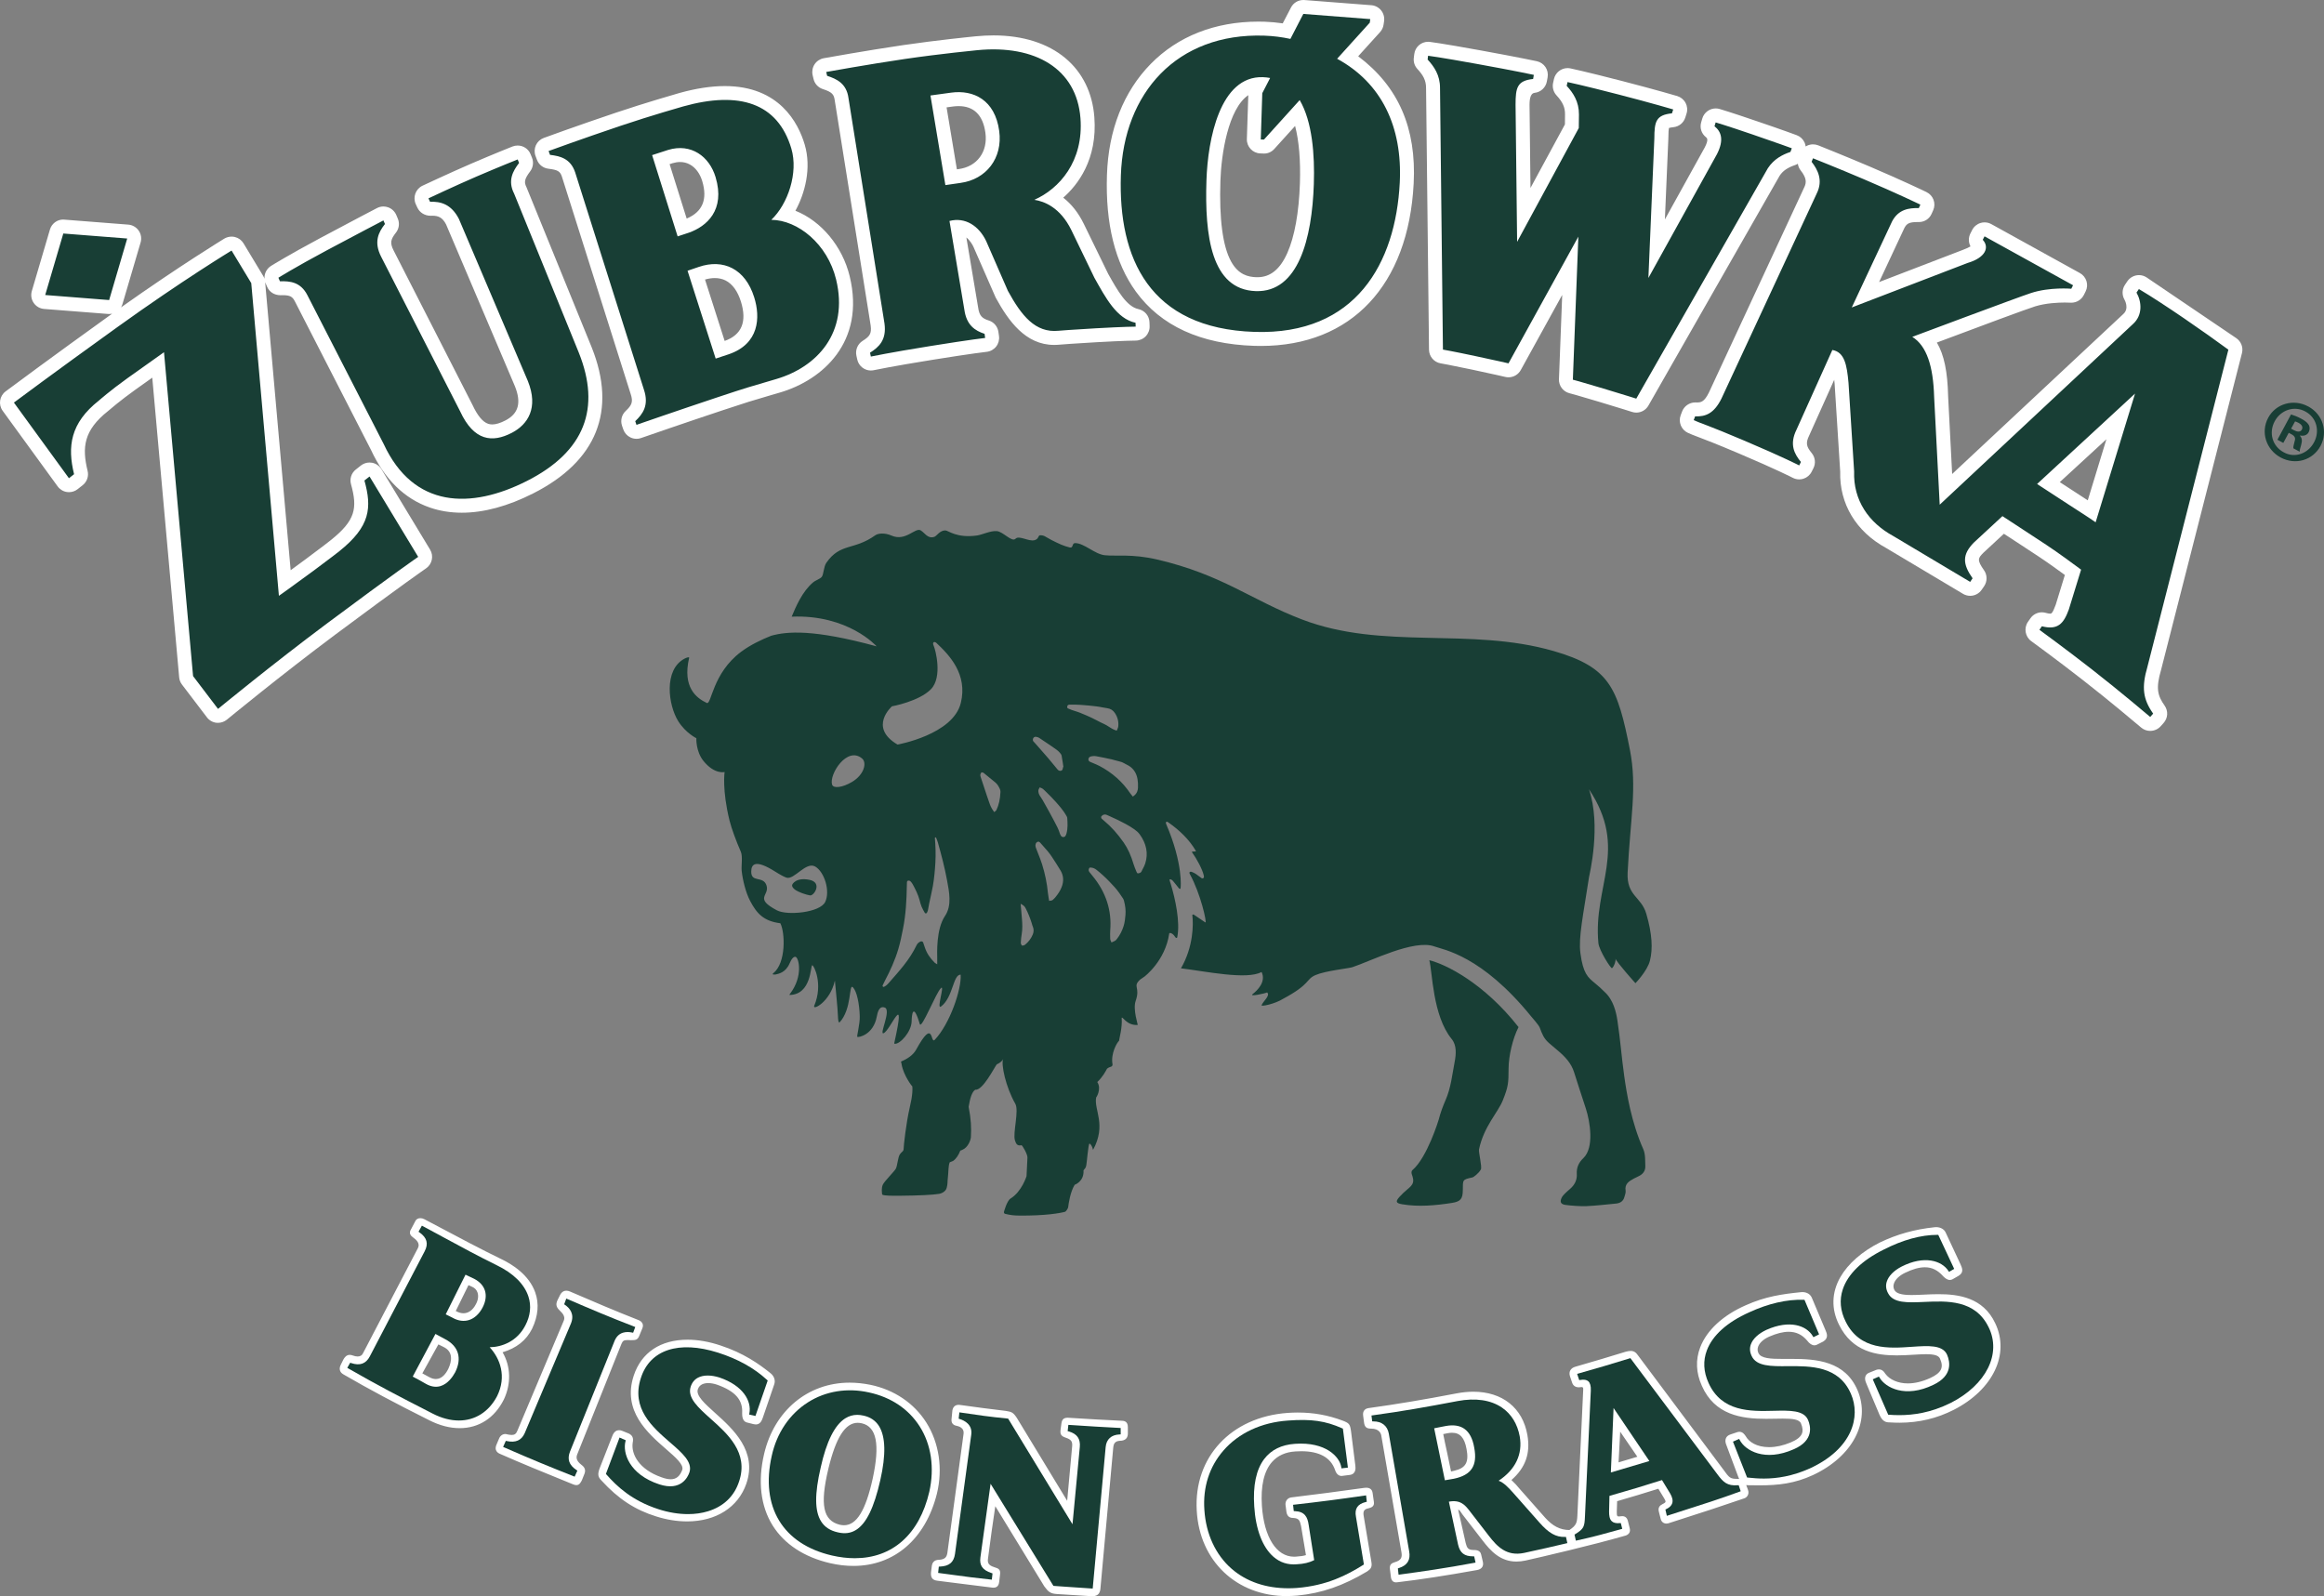
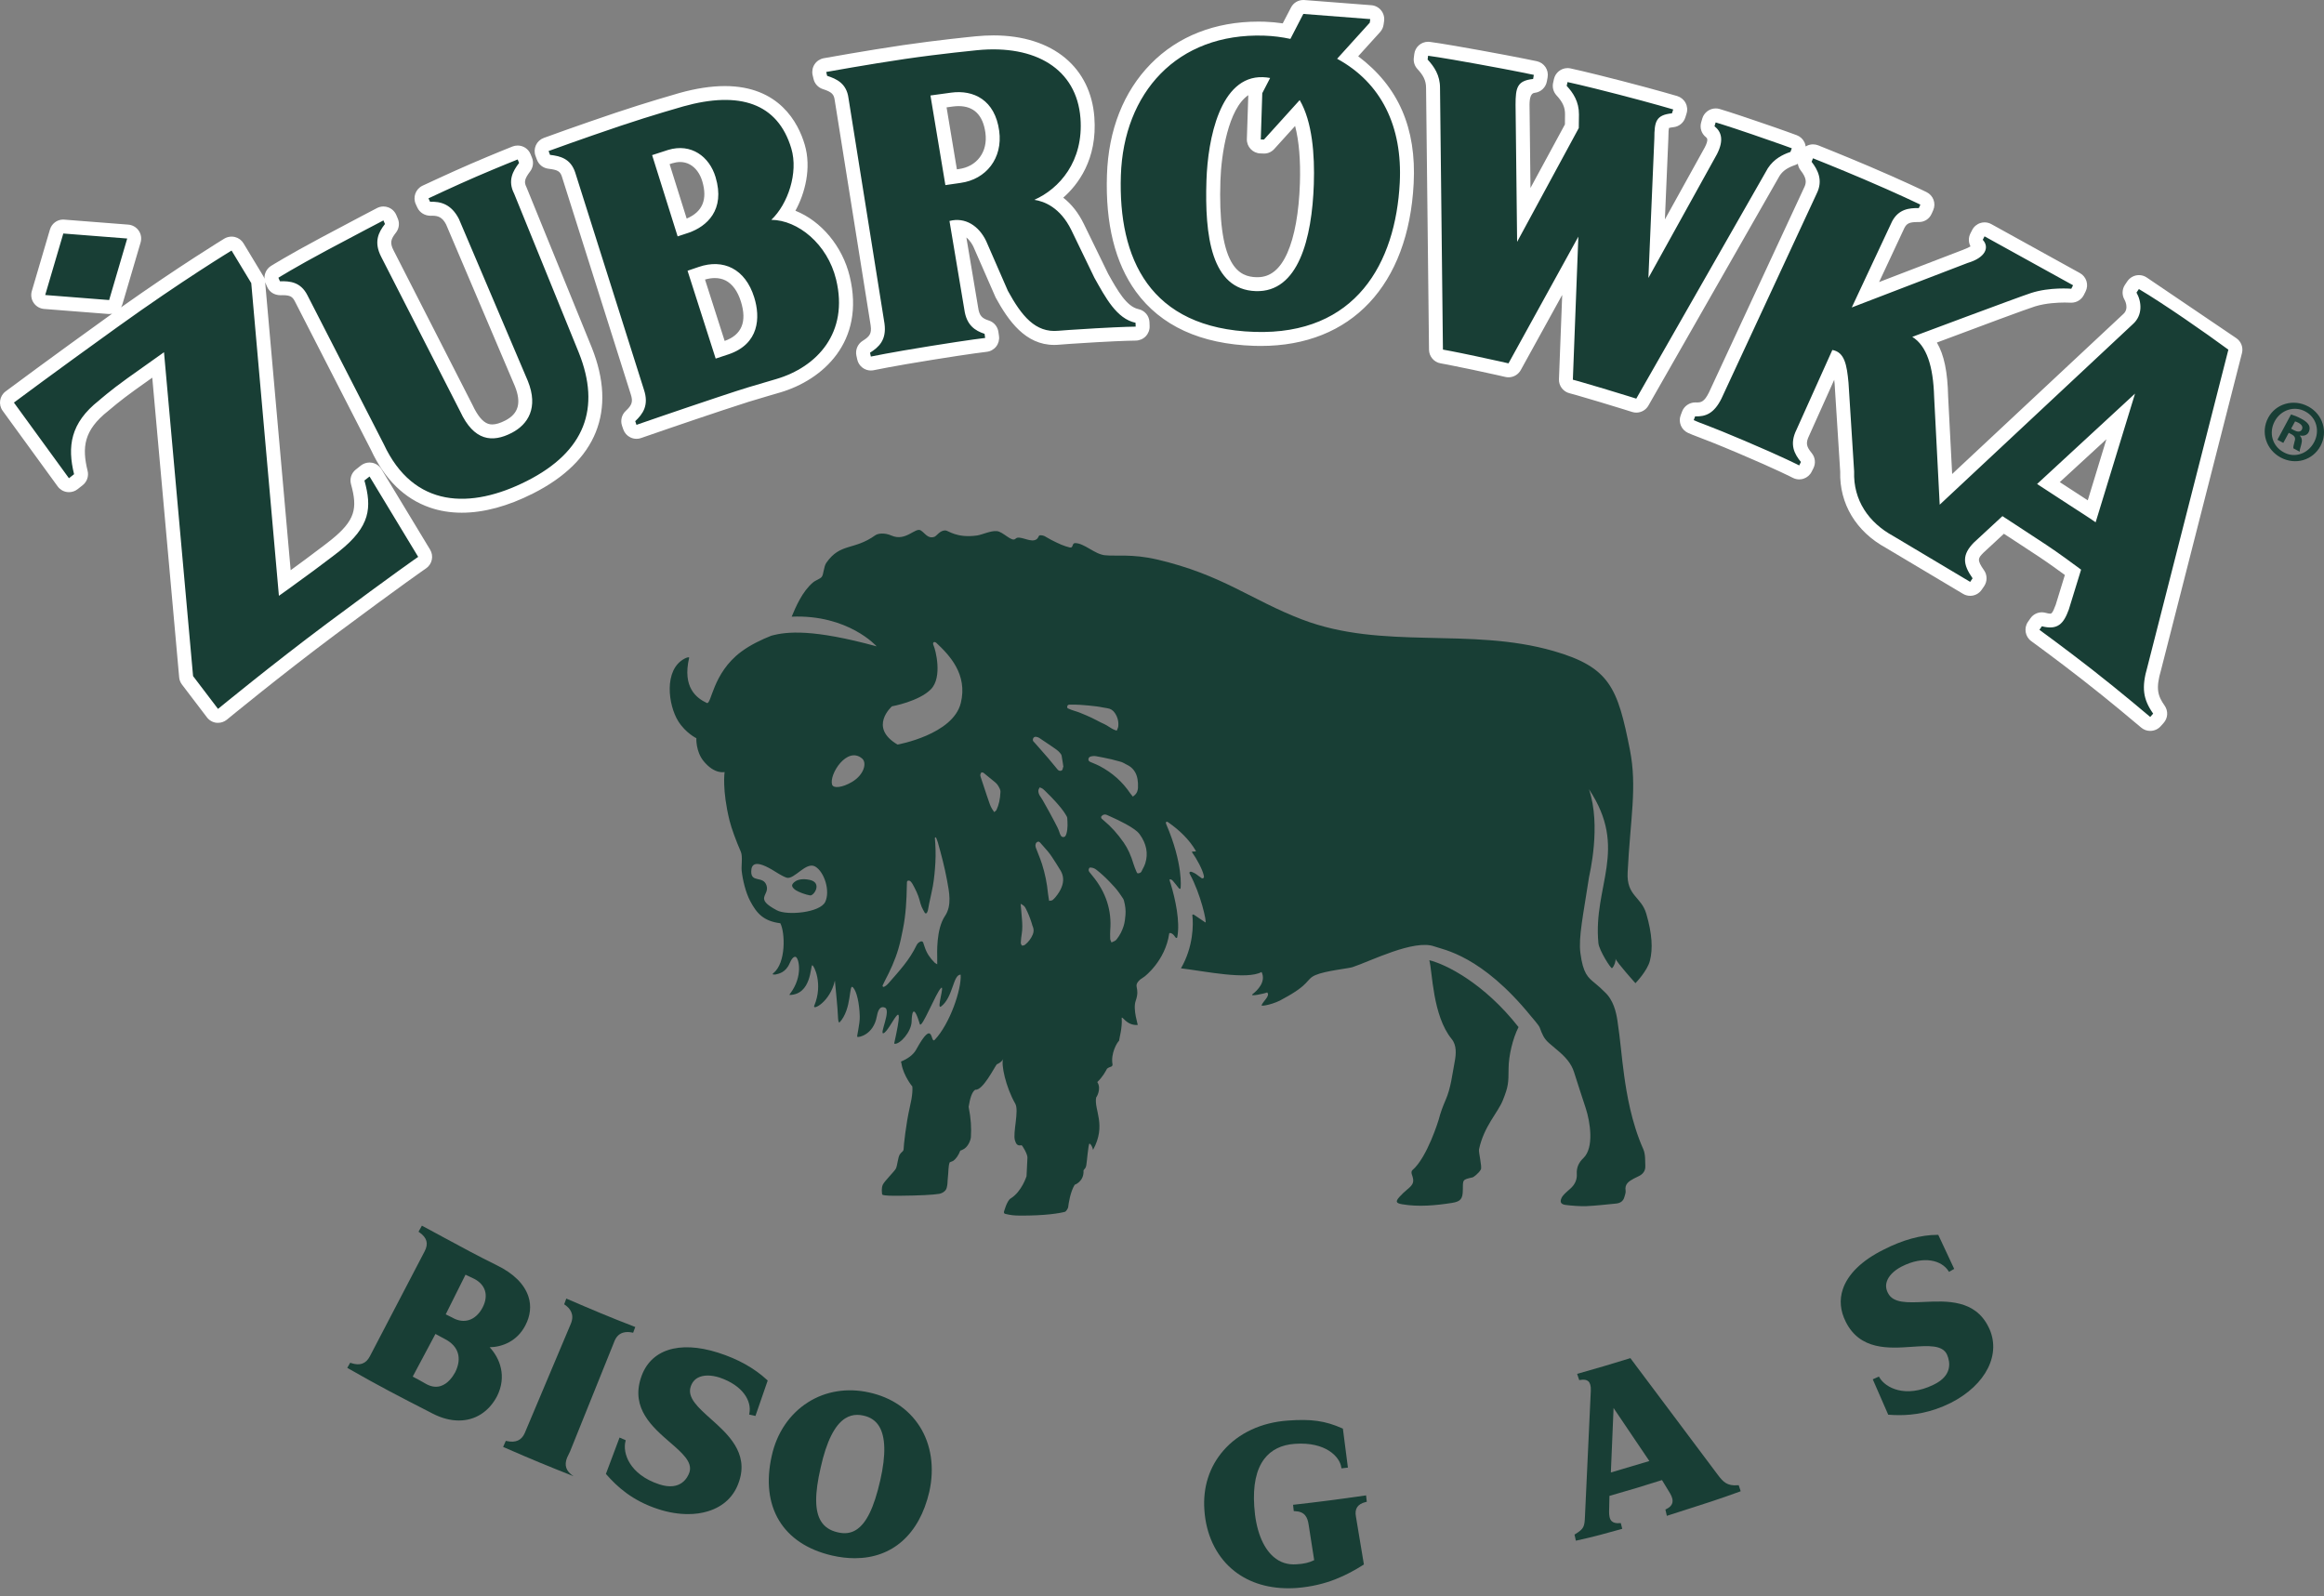
<svg xmlns="http://www.w3.org/2000/svg" id="Layer_1" width="300" height="206.068" viewBox="0 0 300 206.068">
  <rect x="0" y="0" width="300" height="206.068" fill="#808080" stroke="none" />
  <defs>
    <style>.cls-1{fill:#183e35;}.cls-1,.cls-2{stroke-width:0px;}.cls-2{fill:#fff;}</style>
  </defs>
  <path class="cls-1" d="m297.974,52.477c1.879,1.011,2.559,3.264,1.58,5.087-1.003,1.865-3.242,2.521-5.148,1.498-1.884-1.015-2.615-3.266-1.609-5.132.979-1.822,3.271-2.477,5.15-1.464l.027.011Zm-.397.638c-1.445-.775-3.163-.177-3.941,1.269-.786,1.463-.325,3.21,1.159,4.004,1.429.801,3.131.188,3.915-1.28.778-1.442.349-3.196-1.112-3.982l-.021-.012Zm-2.832,4.064l-.757-.409,1.755-3.267c.331.099.783.263,1.326.554.622.335.85.582,1.006.877.101.237.101.573-.058.873-.207.38-.64.509-1.106.417l-.021.038c.27.271.312.63.175,1.126-.169.554-.217.786-.196.93l-.821-.439c-.034-.179.058-.488.164-.926.138-.389.018-.662-.405-.885l-.357-.194-.704,1.305Zm1.011-1.837l.36.196c.426.226.839.269,1.022-.073.164-.301.05-.618-.429-.88-.201-.105-.355-.162-.445-.183l-.508.94Z" />
  <path class="cls-2" d="m277.561,94.357c-.426,0-.839-.152-1.162-.429-.418-.352-4.046-3.426-7.521-6.132-3.491-2.722-6.638-5.005-6.67-5.029-.789-.57-.974-1.685-.429-2.48l.323-.462c.333-.485.889-.777,1.482-.777.148,0,.297.021.445.058.249.064.466.117.614.117s.307,0,.725-1.151l1.181-3.843c-.746-.548-2.197-1.598-3.388-2.386-1.36-.906-2.721-1.789-3.785-2.484l-.699-.451-2.657,2.463c-.662.682-.863.893.093,2.247.431.611.437,1.437.016,2.056l-.315.459c-.336.492-.894.786-1.487.786-.323,0-.64-.086-.921-.254l-9.941-5.926c-3.875-2.113-6.034-5.711-5.918-9.865l-.72-11.337c-.016-.179-.032-.346-.053-.505l-3.218,7.163c-.503,1.026-.37,1.454.323,2.309.445.546.529,1.306.214,1.933l-.225.447c-.212.434-.598.765-1.053.914-.177.058-.368.089-.556.089-.291,0-.577-.072-.836-.204-.016-.011-2.075-1.071-6.918-3.126-2.977-1.264-4.446-1.824-5.325-2.156-.582-.223-.94-.36-1.297-.525-.847-.392-1.26-1.387-.931-2.264l.185-.488c.254-.692.947-1.171,1.678-1.171l.254.003c.524,0,.942-.093,1.535-1.293l12.286-26.448c.317-.64.344-1.203-.445-2.214-.201-.254-.323-.552-.365-.861-.119.07-.243.13-.373.172-.969.332-1.564.743-1.982,1.379l-16.936,29.666c-.315.56-.918.909-1.564.909-.183,0-.365-.028-.545-.086-.034-.013-1.355-.434-4.235-1.302-2.948-.891-3.827-1.109-3.832-1.11-.828-.203-1.408-.966-1.371-1.817l.418-10.879-5.351,9.704c-.318.576-.921.931-1.577.931-.138,0-.275-.017-.413-.046-.032-.008-1.45-.339-4.25-.936-2.779-.591-4.071-.812-4.102-.819-.858-.146-1.487-.885-1.501-1.753l-.379-33.767c.011-1.045-.418-1.723-1.117-2.48-.36-.388-.529-.913-.466-1.441l.061-.488c.109-.905.876-1.584,1.787-1.584.069,0,.14.004.217.013.011,0,1.4.164,6.437,1.077,5.039.914,7.357,1.416,7.379,1.419.953.208,1.562,1.118,1.392,2.079l-.098.531c-.14.786-.791,1.391-1.585,1.473q-.646.067-.651,1.534l.122,10.745,4.446-8.203.013-1.303c.008-.897-.299-1.585-1.101-2.451-.4-.436-.564-1.039-.437-1.616l.109-.49c.182-.816.918-1.411,1.752-1.411.124,0,.252.013.373.038.013.005,1.821.376,6.677,1.63,4.428,1.145,7.09,1.935,7.114,1.942.458.139.85.459,1.072.882.228.422.275.93.124,1.387l-.156.5c-.217.686-.815,1.175-1.53,1.247-.312.034-.492.078-.582.108-.032.14-.077.495-.077,1.347l-.447,10.455,5.161-9.32c.511-1.003.281-1.184.133-1.303-.58-.459-.818-1.214-.606-1.924l.146-.498c.228-.757.937-1.285,1.728-1.285.167,0,.339.022.503.072.146.041,1.487.438,4.841,1.587,3.319,1.126,5.111,1.796,5.111,1.796.453.168.812.502,1.014.941.074.163.122.337.143.516.077-.046.159-.089.238-.126.228-.096.466-.147.715-.147.228,0,.45.043.667.126,0,0,3.266,1.301,6.574,2.707,4.15,1.767,7.077,3.168,7.395,3.324.886.429,1.268,1.461.871,2.355l-.199.447c-.294.66-.921,1.069-1.636,1.069h-.164c-1.101,0-1.408.196-1.71.752l-3.271,6.996,10.793-4.146c.492-.18.805-.339,1.006-.458-.27-.511-.286-1.136-.016-1.665l.228-.447c.217-.434.611-.765,1.075-.908.164-.056.349-.081.529-.081.302,0,.604.078.868.224l11.434,6.319c.852.47,1.175,1.518.736,2.386l-.228.453c-.312.607-.929.988-1.62.988-.132-.008-.408-.021-.831-.021-.828,0-2.43.065-3.832.494-1.016.312-7.135,2.584-12.685,4.671.934,1.588,1.384,3.767,1.453,6.971l.519,10.001,22.089-20.65c.807-.708.18-1.827.151-1.872-.341-.598-.312-1.35.077-1.916l.307-.457c.341-.487.9-.782,1.493-.782.36,0,.707.11,1.006.311l11.552,7.825c.627.423.926,1.2.736,1.935l-10.441,40.891c-.71,2.42-.442,3.336.458,4.616.484.692.434,1.613-.135,2.244l-.381.425c-.344.38-.831.593-1.342.593Zm-8.056-29.765l2.406-7.886-6.018,5.534c.81.525,3.613,2.352,3.613,2.352ZM27.935,93.309c-.485-.058-.932-.314-1.223-.703l-3.224-4.235c-.206-.271-.331-.592-.36-.932l-3.472-38.683-2.178,1.55c-1.959,1.4-3.356,2.611-3.512,2.744-3.195,2.52-3.39,4.744-2.657,7.739.169.688-.082,1.41-.635,1.847l-.656.516c-.318.252-.714.385-1.114.385-.082,0-.167-.007-.249-.017-.482-.065-.924-.331-1.21-.724L.344,53.031c-.58-.792-.408-1.913.378-2.501.937-.699,5.876-4.372,13.371-9.759.127-.094.259-.188.386-.278-.124.028-.259.042-.389.042l-.146-.005-8.252-.647c-.54-.041-1.03-.326-1.339-.774-.312-.449-.397-1.007-.246-1.53l2.337-7.94c.222-.765.921-1.295,1.702-1.295l.172.011,8.242.643c.545.044,1.032.327,1.344.774.312.449.397,1.006.246,1.533l-2.337,7.941c-.042.155-.111.301-.191.436,7.612-5.395,13.286-8.844,13.339-8.88.28-.165.606-.255.937-.255.143,0,.286.017.429.051.466.117.86.404,1.109.817l2.538,4.205c.071.114.127.24.169.368-.045-.647.265-1.295.836-1.654.09-.056,2.181-1.364,6.373-3.606,3.684-1.972,7.315-3.867,7.315-3.867.254-.134.54-.204.828-.204.209,0,.415.037.611.108.471.169.852.53,1.051.994l.196.463c.257.603.161,1.301-.244,1.816-.662.837-.807,1.311-.299,2.293l10.189,19.955c.641,1.374,1.313,2.186,2.014,2.424.162.056.341.085.532.085.466,0,1.037-.175,1.699-.517,1.694-.88,2.08-2.281,1.228-4.408l-8.89-20.904c-.484-.926-1.035-1.116-1.771-1.116l-.214.004c-.77,0-1.421-.412-1.718-1.048l-.207-.449c-.408-.895-.021-1.961.868-2.382.037-.014,3.584-1.683,6.251-2.832,2.98-1.282,5.367-2.231,5.367-2.231.212-.081.434-.124.662-.124.738,0,1.395.437,1.67,1.122l.183.45c.238.585.148,1.262-.236,1.766-.77,1.015-.791,1.42-.471,2.052l8.419,20.677c3.271,8.175.651,14.693-7.569,18.848-3.261,1.65-6.357,2.487-9.21,2.487-1.456,0-2.843-.224-4.118-.667-3.266-1.13-5.82-3.623-7.585-7.414l-9.835-19.196c-.312-.602-.588-.806-1.601-.806l-.28.005c-.781-.011-1.408-.41-1.702-1.079l-.198-.454c-.021-.05-.04-.102-.061-.151l3.293,37.185c.558-.404,1.196-.869,1.9-1.394,2.155-1.589,3.226-2.444,3.25-2.463,3.231-2.577,3.501-4.141,2.641-7.244-.196-.701.047-1.444.619-1.895l.662-.523c.315-.246.712-.384,1.112-.384.108,0,.217.011.323.03.505.093.95.397,1.217.838l6.278,10.379c.492.816.265,1.879-.524,2.419-.029.02-3.102,2.132-11.701,8.54-6.942,5.176-13.942,10.935-14.008,10.99-.328.265-.733.41-1.146.41-.069,0-.14-.004-.209-.011Zm54.224-36.66c-.27,0-.545-.063-.789-.184-.429-.208-.762-.585-.916-1.039l-.162-.475c-.222-.666-.04-1.407.471-1.89.791-.743.995-1.169.649-2.197l-8.882-28.075c-.23-.681-.54-.861-1.744-1.008-.672-.081-1.236-.524-1.474-1.158l-.183-.496c-.169-.446-.148-.95.05-1.383.198-.433.566-.774,1.016-.937.177-.069,4.362-1.595,9.343-3.271,3.705-1.248,7.71-2.4,8.154-2.527,2.141-.597,4.11-.898,5.873-.898,7.019,0,9.475,4.729,10.311,7.549.908,3.06.016,6.343-1.199,8.546,3.343,1.331,6.069,4.596,7.005,8.449,2.064,8.52-3.536,13.408-8.964,15.008l-1.432.418c-2.197.644-2.858.838-6.029,1.894-4.857,1.616-9.713,3.299-10.417,3.543l-.14.048c-.14.051-.341.085-.543.085Zm11.386-12.636c2.205-.779,2.909-2.489,2.096-5.086-.413-1.329-1.096-2.268-1.972-2.715-.41-.209-.881-.314-1.395-.314-.402,0-.823.062-1.265.192l2.535,7.922Zm-4.904-15.795c2.062-.872,2.713-2.488,2.009-4.838-.302-.992-.873-1.757-1.614-2.154-.381-.207-.799-.31-1.239-.31-.32,0-.662.056-1.008.159l-.352.117,2.205,7.027Zm23.777,19.614c-.839,0-1.58-.598-1.757-1.419l-.109-.499c-.159-.733.159-1.501.794-1.902.926-.583,1.191-.937,1.045-2.004l-4.639-29.073c-.101-.74-.336-1.049-1.53-1.433-.609-.196-1.069-.699-1.207-1.318l-.117-.499c-.106-.476-.011-.983.259-1.391.27-.408.699-.689,1.18-.777.056-.012,5.659-1.018,10.211-1.686,4.393-.646,8.924-1.096,9.422-1.145.778-.075,1.546-.115,2.284-.115,3.782,0,6.995,1.018,9.287,2.946,2.197,1.843,3.488,4.47,3.726,7.594.424,5.501-2.17,8.791-4.015,10.407,1.072.835,1.964,1.968,2.655,3.384l3.149,6.459c1.212,2.16,2.371,4.218,3.904,4.546.807.173,1.395.865,1.424,1.691l.018.498c.021.487-.164.965-.498,1.315-.333.351-.81.552-1.291.559-.016,0-1.392.005-5.047.209-2.729.148-4.677.308-4.785.316-.238.024-.471.034-.699.034h0c-3.708,0-5.897-3.091-7.553-6.114l-2.88-6.578c-.098-.201-.394-.768-.902-1.179l1.514,9.013c.153,1.134.537,1.432,1.392,1.71.654.209,1.133.783,1.228,1.463l.077.537c.066.479-.066.973-.363,1.354-.299.382-.746.633-1.228.684-.021.001-1.821.2-6.974,1.028-5.198.834-7.575,1.339-7.598,1.344-.127.025-.254.039-.379.039Zm11.105-25.97l.22-.032c1.178-.16,2.123-.692,2.747-1.54.63-.854.876-1.939.715-3.144-.315-2.288-1.482-3.448-3.47-3.448-.254,0-.495.023-.712.049l-.831.114,1.331,8.002Zm39.236,22.798c-.291,0-.582-.004-.873-.013-6.908-.226-12.039-2.581-15.255-7-2.686-3.701-3.946-8.767-3.737-15.054.185-5.808,2.144-10.768,5.658-14.349,3.504-3.568,8.305-5.453,13.884-5.453.27,0,.54.004.815.012.768.028,1.554.099,2.335.212l1.064-2.043c.307-.6.916-.971,1.588-.971l.148.004,8.639.668c.492.037.947.279,1.26.664.31.381.45.881.386,1.372l-.066.456c-.048.363-.204.699-.447.97l-2.832,3.128c5.187,3.9,7.532,9.272,7.162,16.416-.672,13.138-8.051,20.981-19.728,20.981h0Zm-1.62-32.373c-2.599,1.764-3.491,7.639-3.599,11.045-.164,4.944.296,8.449,1.371,10.411.955,1.748,2.244,2.009,3.263,2.044h.156c1.652,0,2.911-1.023,3.848-3.127.937-2.102,1.498-5.212,1.625-8.993.095-2.968-.114-5.455-.622-7.404l-2.686,2.967c-.347.381-.81.593-1.307.593l-.498-.017c-.987-.033-1.768-.867-1.736-1.858l.185-5.661Z" />
  <path class="cls-1" d="m172.606,7.586l4.216-4.66.061-.459-8.641-.67-1.667,3.225c-1.08-.233-2.207-.381-3.385-.42-11.288-.367-18.153,7.418-18.5,18.05-.347,10.678,3.665,19.75,17.251,20.195,13.101.427,18.222-8.901,18.751-19.263.37-7.258-2.377-12.893-8.085-15.999Zm-3.004,16.142c-.235,7.122-2.017,14.035-7.49,13.856-5.775-.186-6.606-7.185-6.373-14.31.175-5.306,1.755-13.493,7.278-13.311.331.011.643.049.942.105l-1.014,1.961-.193,5.979.41.013,4.613-5.101c1.636,2.791,1.948,7.095,1.826,10.809ZM47.705,61.515l6.278,10.376s-2.964,2.029-11.756,8.584c-7.019,5.232-14.083,11.043-14.083,11.043l-3.221-4.236-3.753-41.811s-2.245,1.588-4.738,3.369c-2.175,1.555-3.658,2.864-3.658,2.864-3.716,2.924-4.084,5.959-3.213,9.514l-.662.52-7.104-9.766s5.124-3.828,13.35-9.739c8.414-6.054,14.747-9.887,14.747-9.887l2.541,4.202,3.57,40.37s1.728-1.21,4.486-3.249c2.213-1.633,3.306-2.505,3.306-2.505,4.039-3.224,4.216-5.647,3.247-9.132l.662-.517ZM14.09,38.736l-8.255-.65,2.337-7.94,8.249.647-2.332,7.942Zm127.175-2.894l-2.972-6.147c-1.434-2.925-3.51-3.712-4.777-3.897,3.216-1.42,6.386-4.961,5.957-10.547-.49-6.347-5.804-9.504-13.323-8.772,0,0-4.743.46-9.343,1.135-4.6.675-10.152,1.677-10.152,1.677l.117.498c1.239.401,2.504.99,2.755,2.862l4.65,29.117c.289,2.129-.725,3.042-1.866,3.765l.106.499s2.4-.51,7.688-1.359c5.288-.851,7.066-1.043,7.066-1.043l-.074-.535c-1.217-.396-2.334-1.098-2.612-3.127l-1.919-11.442c2.033-.531,3.801.64,4.735,2.592l2.808,6.435c1.758,3.206,3.531,5.441,6.521,5.148,0,0,1.995-.164,4.838-.319,3.748-.211,5.135-.214,5.135-.214l-.019-.499c-2.451-.523-3.869-3.249-5.32-5.827Zm-17.264-12.229l-1.964.284-1.927-11.57,2.67-.367c2.888-.392,5.661.933,6.206,4.944.476,3.521-1.686,6.258-4.986,6.708Zm104.218-1.914l-16.997,29.764s-1.321-.423-4.256-1.307c-3.065-.926-3.93-1.138-3.93-1.138l.709-18.468-9.017,16.358s-1.429-.334-4.29-.942c-2.861-.61-4.174-.834-4.174-.834l-.376-33.764c.011-1.666-.773-2.785-1.601-3.681l.061-.49s1.387.164,6.331,1.061c4.949.895,7.318,1.407,7.318,1.407l-.092.531c-2.065.218-2.263,1.117-2.266,3.323l.201,17.702,7.961-14.693.021-1.745c.011-1.668-.752-2.803-1.582-3.699l.108-.489s1.861.385,6.595,1.608c4.454,1.153,7.048,1.926,7.048,1.926l-.162.501c-2.062.217-2.268,1.04-2.274,3.242l-.768,18.012,8.861-16c.926-1.83.543-2.897-.328-3.587l.151-.495s1.315.382,4.767,1.561c3.282,1.117,5.06,1.779,5.06,1.779l-.175.47c-1.043.356-2.123.909-2.906,2.091Zm48.999,64.335l10.438-40.892c-2.975-2.193-8.379-5.951-11.552-7.826l-.309.455c.651,1.13.857,2.906-.482,4.086l-24.921,23.297-.72-13.924c-.114-3.961-.963-6.594-2.821-7.743,0,0,13.646-5.112,15.324-5.658,2.435-.797,5.203-.553,5.203-.553l.228-.45-11.428-6.316-.228.447c.892.963.37,2.304-1.948,2.987l-14.961,5.747,5.214-11.132c.844-1.563,2.175-1.714,3.443-1.698l.198-.447s-2.946-1.424-7.323-3.288c-3.287-1.4-6.537-2.692-6.537-2.692l-.18.454c.805,1.028,1.503,2.393.664,4.086l-12.304,26.487c-.956,1.921-2.043,2.341-3.399,2.29l-.18.491c.879.404,1.795.628,6.569,2.659,5.028,2.133,7.05,3.184,7.05,3.184l.22-.447c-.85-1.052-1.517-2.255-.564-4.181l4.621-10.277c1.593.278,1.874,1.95,2.088,4.245l.725,11.44c-.13,3.721,1.892,6.611,5.037,8.326l9.941,5.928.312-.462c-1.305-1.855-1.35-3.062.159-4.609l3.695-3.418c.723.488,3.197,2.07,5.664,3.71,1.508.999,3.499,2.456,4.489,3.2l-1.585,5.146c-.667,1.836-1.427,2.688-3.48,2.164l-.312.458s3.181,2.309,6.717,5.064c3.763,2.936,7.58,6.182,7.58,6.182l.384-.426c-1.305-1.855-1.532-3.355-.728-6.095Zm-6.696-18.607c-.842-.598-2.44-1.603-3.372-2.215-1.154-.762-3.147-2.047-4.187-2.729l12.645-11.673-5.087,16.617Zm-195.802-21.89c2.858,7.138.799,12.761-6.717,16.562-7.225,3.656-14.604,3.532-18.463-4.755l-9.867-19.251c-.868-1.686-2.234-1.82-3.536-1.781l-.198-.457s2.088-1.31,6.259-3.544c3.674-1.967,7.299-3.854,7.299-3.854l.196.463c-.836,1.064-1.472,2.319-.487,4.232l10.192,19.95c1.776,3.836,4.147,4.086,6.675,2.774,2.072-1.081,3.459-3.218,2.072-6.677l-8.908-20.939c-.982-1.911-2.369-2.269-3.721-2.208l-.206-.446s3.541-1.667,6.198-2.812c2.951-1.268,5.317-2.209,5.317-2.209l.183.449c-.794,1.039-1.503,2.281-.64,3.965l8.353,20.538Zm24.847-17.157c2.128-2.015,3.517-6.067,2.583-9.209-1.747-5.864-6.688-7.461-13.95-5.433,0,0-4.158,1.179-8.088,2.505-5.105,1.72-9.295,3.254-9.295,3.254l.183.495c1.294.157,2.641.46,3.245,2.255l8.872,28.039c.688,2.038-.135,3.16-1.117,4.085l.159.476s5.267-1.829,10.528-3.581c3.814-1.272,4.081-1.32,7.524-2.335,5.254-1.546,9.388-5.98,7.72-12.851-1.117-4.594-4.938-7.666-8.363-7.702Zm-15.387-8.354l2.075-.673c2.964-.896,5.32.852,6.116,3.509,1.286,4.278-1.167,6.373-3.443,7.175l-1.453.48-3.295-10.491Zm9.859,25.72l-1.654.548-3.631-11.341,1.456-.496c3.141-1.071,5.995.217,7.151,3.934.807,2.582.662,6.011-3.321,7.355Z" />
  <path class="cls-1" d="m212.983,124.027c.394-1.528.289-3.48-.468-6.066-.651-2.227-2.557-2.281-2.408-5.324.339-6.897,1.252-10.997.291-15.855-1.577-7.957-2.562-10.638-9.851-12.737-10.859-3.131-22.028-.061-32.511-4.088-6.559-2.516-10.248-5.767-18.69-7.731-3.197-.741-5.299-.397-6.722-.545-1.323-.138-2.673-1.572-3.843-1.568-.429,0-.206.669-.678.566-.37-.086-.73-.21-1.088-.356-.447-.185-.879-.405-1.284-.61-.804-.413-.91-.625-1.471-.609-.27.004-.148.487-.72.634-.77.193-1.985-.655-2.44-.195-.495.502-1.588-.907-2.424-.978-.804-.073-1.892.471-2.556.565-2.639.373-3.711-.651-4.086-.656-.715-.012-1.122.732-1.424.831-.85.281-1.186-.476-1.752-.831-.699-.439-1.94,1.474-3.774.669-.905-.401-1.76-.283-2.096-.04-2.79,1.988-4.489.949-6.31,3.536-.365.519-.349,1.518-.603,1.833-.212.27-.783.43-1.127.72-1.4,1.178-2.234,3.18-2.755,4.418,7.315-.3,10.965,3.831,10.965,3.831-8.226-2.25-11.587-1.924-13.601-1.37-1.225.486-2.692,1.175-3.899,2.079-3.732,2.8-3.806,6.893-4.43,6.597-1.329-.633-3.16-1.998-2.271-5.822.037-.168-.392-.001-.566.089-2.768,1.43-2.13,6.05-.831,8.105.974,1.534,2.329,2.179,2.329,2.179,0,0-.095,1.686.924,2.947,1.443,1.773,2.723,1.419,2.723,1.419,0,0-.349,2.282.641,6.287.243.988.879,2.705,1.456,4.015.254.585.042,1.836.106,2.444.127,1.186.521,2.809,1.085,3.883.866,1.657,1.763,2.624,3.904,2.896.622,1.178.759,5.136-.908,6.452-.28.22.254.175.318.157.312-.083,1.27-.205,1.787-1.428.262-.626.543-.9.77-.844.429.102,1.006,2.51-.704,4.755-.148.195-.045.112-.066.168,2.85-.06,2.676-3.79,2.925-3.836.193-.037,1.445,2.397.259,5.219-.294.685,2.04-.441,2.662-3.242.034.482.368,3.48.413,4.89.021.545.156.47.159.545,1.67-1.744,1.204-5.131,1.758-4.567.498.504.836,2.09.881,3.736.029,1.038-.405,2.599-.32,2.656.169.119,2.08-.269,2.514-2.592.103-.537.302-1.452,1.027-1.187.9.311-.757,3.551-.143,3.31.9-.352,2.975-5.905,1.384,1.252-.008.046-.024.126.045.112.672.098,2.17-1.547,2.191-2.899.011-.67.148-2.652,1.053.353.222.742,2.075-4.02,2.737-4.646.519-.491-.625,2.841,0,2.386,1.569-1.161,1.548-4.168,2.538-4.106.124,1.895-1.397,6.347-3.34,8.399-.601.64-.072-2.984-2.416,1.291-.365.659-1.101,1.176-1.948,1.521.005.014.005.026.011.038.021.11.048.209.074.311l-.008.002c.275,1.515,1.395,2.901,1.389,2.862.045.454-.011,1.018-.111,1.636l-.238,1.145c-.466,2.034-.77,4.883-.773,5.257-.005.377-.246.36-.492.734-.249.376-.312,1.469-.516,1.845-.204.373-1.458,1.6-1.675,2.055-.212.454-.111,1.053-.111,1.053,0,0-.032.22.095.271.28.11,1.127.126,2.223.115,2.467-.024,4.208-.107,5.06-.245.175-.029.823-.211.974-.774.148-.562.079-.703.151-1.33.093-.754.04-1.452.236-1.965.043-.017.402-.157.437-.18.405-.28.709-.756.939-1.347.037.017.045-.002.228-.074.791-.308,1.112-1.307,1.133-1.653.074-1.189.016-2.359-.291-3.91.177-1.08.413-1.927.855-2.213.971.146,2.491-2.94,2.787-3.286-.016.036.625-.259.818-.676-.302.639.32,3.609,1.564,5.778.503.893-.333,3.761-.053,4.702.14.469.304.772.847.65.106-.024.799,1.184.773,1.593l-.117,2.402s-.614,2.001-2.062,2.885c-.487.302-.86,1.749-.86,1.749,0,0-.016.188.159.229.693.171,1.141.218,1.81.224,3.374.034,5.341-.319,5.939-.495.111-.033.376-.443.386-.569.064-.535.275-1.98.842-2.909,0,0,1.239-.421,1.141-1.868.204-.278.288-.273.362-.664.074-.389.254-2.684.402-2.798.185.068.381.405.468.824,1.771-3.263.093-5.145.402-6.782-.019.099.741-1.071.146-1.978v-.003c.688-.631,1.098-1.421,1.26-1.726.159-.12.318-.205.461-.234.164-.032.272-.171.243-.335-.249-1.384.588-2.816.844-3.025.024-.306.442-1.715.341-2.927.042-.396.59.988,2.075.881.037-.003-.646-2.022-.275-3.085.651-1.855-.45-1.825.588-2.779.013-.011.519-.348.548-.376,0,0,2.692-2.019,3.2-5.567.016-.128.429-.095.746.422.148.249.275.13.288.075.405-1.989-.249-4.96-.844-6.92,0,0-.169-.482-.154-.514.064-.134.286-.024.445.148.132.142.709.878.709.878,0,0,.095.146.185.149.09.004.095-.125.095-.125,0,0,.376-3.026-1.861-8.238,0,0-.087-.189.005-.28.092-.097.32.096.32.096,1.384.973,2.641,2.164,3.504,3.642.101.169-.63-.015-.49.185.622.863,1.331,2.195,1.506,2.963,0,0,.063.27,0,.328-.164.144-.28.037-.28.037-.701-.533-.857-.634-1.215-.779-.047-.019-.193-.088-.304,0-.116.086.021.29.021.29,1.376,2.506,2.21,6.242,1.996,6.219l-1.434-.969s-.138-.094-.201-.051c-.095.059-.048.156-.048.156.132,1.027.148,3.999-1.472,6.782,3.197.391,8.517,1.521,10.404.474.622,1.26-.564,2.401-1.154,2.857-.482.373,1.596-.082,1.874-.218.442.418-.511,1.114-.723,1.657-.074.195,1.707-.155,2.79-.838,3.578-1.912,2.89-2.501,4.174-3.059,1.289-.56,4.245-.85,4.761-1.018,2.292-.75,7.961-3.644,10.584-2.68,1.191.438,6.064,1.131,12.474,9.01.162.201,1.006,1.142,1.127,1.469.307.819.519,1.394,1.178,1.978.368.322.738.642,1.12.954.942.786,1.771,1.646,2.138,2.836.484,1.567,1.014,3.117,1.514,4.673.556,1.718,1.106,5.054-.32,6.411-.596.564-.892,1.224-.844,2.026.053.792-.273,1.428-.879,1.954-.238.206-.482.413-.699.636-.151.155-.302.33-.389.519-.238.51-.103.812.474.899.696.104,2.027.196,2.726.163,1.278-.058,2.546-.212,3.816-.331.559-.049.947-.311,1.091-.834.079-.28.204-.582.159-.856-.132-.827.418-1.188,1.04-1.524.199-.105.397-.207.601-.299.585-.259.926-.708.905-1.302-.032-.745.032-1.546-.27-2.224-1.535-3.461-2.139-7.188-2.453-9.427-.368-2.631-.482-4.554-.881-7.178-.164-1.08-.519-2.665-1.662-3.688-.341-.357-.807-.768-1.212-1.1-.956-.779-1.556-1.274-1.903-3.914-.265-2.021.363-4.874,1.117-9.814.045-.29,1.596-6.594-.008-11.326,5.15,7.743.498,12.456,1.217,19.876.09.909,1.625,3.344,1.763,3.22.286-.256.519-.962.439-1.236.135.463,2.578,3.176,2.578,3.176,0,0,1.524-1.559,1.871-2.905Zm-106.455-7.597c-.656,1.394-4.918,1.791-6.233,1.093-3.009-1.585-.931-1.884-1.342-3.197-.413-1.315-1.979-.316-1.979-1.794,0-1.035.593-1.588,3.086-.014.71.447,1.17.684,1.461.783.985.335,2.52-2.125,3.716-1.43,1.191.695,1.953,3.171,1.292,4.56Zm3.441-15.476c-1.196.709-2.382.867-2.554.345-.426-1.305,1.945-5.041,3.883-3.365.619.535.27,2.075-1.328,3.02Zm12.021,17.291c-1.165,1.731-1.011,4.825-1.006,5.504v.741c-.185-.118-.27-.153-.331-.213-.59-.574-1.035-1.237-1.284-2.01-.063-.196-.124-.397-.201-.593-.048-.13-.209-.184-.344-.124-.223.099-.397.246-.498.46-.445.926-1.006,1.788-1.646,2.596-.614.785-1.286,1.526-1.94,2.279-.188.216-.394.418-.672.529-.119-.036-.172-.102-.124-.213.087-.191.169-.377.273-.564.704-1.331,1.326-2.697,1.749-4.133.254-.853.426-1.724.598-2.592.37-1.841.466-3.707.498-5.571.005-.152.005-.303.013-.451.005-.056.029-.108.042-.155.172-.088.315-.062.437.062.09.099.175.204.241.32.368.663.709,1.342.908,2.078.079.292.148.589.267.867.114.28.275.536.421.799.045.078.212.069.254-.013.053-.099.103-.205.132-.309.058-.315.111-.634.178-.945.151-.741.336-1.472.468-2.215.175-1.006.265-2.021.323-3.036.058-1.059.027-2.11-.066-3.163-.002-.027.04-.057.061-.085.032.012.079.013.09.033.085.212.18.421.238.638.45,1.598.873,3.209,1.175,4.835.288,1.56.656,3.294-.254,4.644Zm2.041-27.502c-.998,4.106-8.17,5.378-8.17,5.378-3.806-2.233-.72-4.937-.72-4.937,0,0,3.494-.63,5.034-2.211,1.54-1.579.556-5.186.36-5.586-.217-.447.027-.624.315-.411,1.713,1.601,4.084,4.08,3.181,7.768Zm4.592,13.834c-.027.051-.063.085-.108.118-.016.013-.04.029-.058.052l-.109.094-.087-.119c-.299-.396-.458-.794-.58-1.17-.053-.155-.108-.305-.159-.457-.047-.138-.095-.277-.143-.416-.257-.767-.508-1.535-.762-2.302-.043-.124-.074-.221-.074-.328,0-.081.04-.148.072-.204.008-.019.018-.036.027-.053l.04-.09.103.02c.085.008.135.013.183.051,0,0,1.252,1.026,1.522,1.244.273.224.421.512.569.811.063.131.09.27.09.394-.043.95-.212,1.702-.524,2.354Zm4.69,16.075c-.212.507-.54.945-.977,1.298-.048.038-.103.07-.162.095-.042.018-.082.018-.122.018l-.153.007-.04-.092c-.008-.013-.013-.028-.021-.044-.032-.057-.071-.13-.066-.217l.011-.154c.024-.316.048-.642.106-.961.116-.672.085-1.348.032-1.979-.027-.364-.058-.725-.095-1.112l-.074-.832.217.12c.28.161.373.349.45.5.296.569.535,1.167.757,1.861.013.053.029.106.045.159.027.098.053.197.098.29.146.338.146.688-.005,1.043Zm.175-24.841c-.024-.029-.053-.054-.079-.082-.146-.173-.058-.356-.032-.42.058-.122.175-.193.318-.193.027,0,.058.004.085.011.143.021.281.074.384.143.575.378,1.141.758,1.707,1.149l.117.085c.291.196.585.398.82.667.106.116.209.249.236.396.061.325.109.655.162.983l.069.484-.058.008c-.005.03-.005.062-.011.095-.016.139-.042.335-.28.371l-.058.004c-.143,0-.265-.066-.376-.204l-.413-.501c-.254-.312-.508-.622-.768-.926-.426-.492-.852-.978-1.281-1.466l-.476-.537c-.019-.021-.043-.042-.064-.065Zm3.541,18.75c-.172.429-.431.841-.81,1.294-.095.112-.206.221-.354.347-.053.044-.122.052-.191.061-.032.001-.072.005-.117.015l-.127.024s-.056-.348-.072-.444c-.034-.2-.066-.384-.082-.568-.117-1.237-.37-2.487-.757-3.717-.146-.467-.331-.934-.511-1.384-.074-.189-.151-.379-.22-.568l-.021-.049c-.069-.179-.148-.382-.074-.615.034-.107.106-.255.323-.3l.048-.011.042.025c.064.031.111.053.154.099.119.136.243.274.365.412.408.454.826.917,1.159,1.432.386.589.778,1.191,1.138,1.798.381.655.423,1.378.106,2.15Zm.635-6.937c-.026.102-.074.205-.135.299-.056.086-.156.138-.27.138-.13,0-.243-.065-.304-.168-.063-.105-.124-.217-.159-.341-.148-.496-.402-.969-.648-1.428l-.172-.325c-.349-.674-.73-1.349-1.098-2.001l-.283-.503c-.074-.138-.161-.267-.249-.393l-.095-.14c-.159-.246-.228-.492-.207-.736.011-.072.042-.134.069-.191.016-.025.029-.049.04-.078l.048-.102.109.033c.265.082.413.227.529.347l.228.225c.402.394.815.802,1.196,1.231.527.592.99,1.133,1.355,1.756.074.126.146.24.153.368.04.621.09,1.323-.106,2.01Zm1.803-15.589c-.22-.092-.447-.163-.675-.236-.315-.099-.635-.2-.937-.347l-.053-.027-.018-.058c-.045-.146-.008-.238.026-.288.04-.053.119-.112.273-.112h.199c.386,0,.786.001,1.175.027.754.051,1.421.115,2.048.194.27.031.54.081.81.133.212.04.426.078.64.111.415.059.73.265.969.626.363.544.503,1.136.426,1.755-.016.098-.053.189-.095.278-.016.037-.032.078-.05.122l-.042.111-.119-.036c-.355-.112-.641-.301-.921-.482-.204-.127-.394-.253-.609-.346-.299-.131-.593-.283-.873-.431-.217-.114-.434-.228-.656-.333-.471-.222-.979-.446-1.516-.66Zm1.397,5.61c.151-.028.278-.044.4-.044.071,0,.148.008.217.02.609.11,1.247.238,2.009.408.167.034.326.085.495.132.169.049.339.099.513.134.228.048.439.132.667.263l.069.042c.061.036.124.073.191.102.778.355,1.255.981,1.413,1.854.063.345.079.726.063,1.135-.016.298-.087.729-.564,1.073l-.103.073-.172-.217c-.061-.073-.109-.134-.156-.197-.993-1.481-2.324-2.669-3.96-3.531-.249-.131-.513-.241-.773-.349-.117-.049-.238-.096-.357-.15-.135-.058-.32-.138-.315-.363,0-.194.143-.345.363-.386Zm4.422,20.453c-.037.441-.085.952-.238,1.446-.193.617-.476,1.17-.841,1.641-.18.234-.212.253-.559.408l-.172.077-.053-.134c-.008-.025-.021-.049-.029-.07-.034-.066-.072-.14-.077-.228l-.005-.188c-.005-.306-.021-.623.005-.937.217-2.578-.556-4.952-2.295-7.049l-.077-.094c-.103-.124-.207-.249-.307-.38-.138-.18-.143-.361-.018-.536l.037-.047.119-.005c.267,0,.524.097.778.298.566.444,1.127.957,1.662,1.517.458.476.902.939,1.26,1.459l.146.208c.119.177.246.354.363.536.058.099.095.214.119.311.167.636.227,1.216.182,1.768Zm2.557-6.643c-.087.269-.217.52-.349.762-.05.105-.106.208-.154.312-.026.045-.058.077-.085.098-.074.07-.251.122-.339.122-.13,0-.159-.086-.201-.195l-.053-.119c-.116-.274-.233-.561-.323-.852-.344-1.153-.752-2.047-1.284-2.812-.786-1.131-1.625-2.06-2.565-2.842-.095-.078-.188-.159-.275-.24-.048-.046-.058-.101-.063-.14l-.016-.067.037-.093c.138-.159.291-.237.46-.237.09,0,.18.022.27.063l.365.164c.339.149.68.303,1.011.467.683.337,1.45.72,2.133,1.205.249.178.503.377.704.651.881,1.216,1.127,2.48.725,3.752Z" />
  <path class="cls-1" d="m184.506,123.963c.405,1.43.405,7.137,2.887,10.172.662.806.582,1.943.381,2.977-.318,1.657-.479,3.336-1.172,4.915-.357.819-.667,1.661-.884,2.518,0,0-1.472,4.887-3.406,6.529-.127.106-.122.365-.069.512.344.959.249,1.286-.559,1.948-.363.302-.712.626-1.024.974-.551.615-.469.82.349.962,2.091.36,4.346.149,6.415-.176,1.149-.18,1.397-.543,1.408-1.667.016-1.331-.082-1.339,1.27-1.632.079-.016.786-.501,1.061-1.027.175-.327-.315-2.227-.241-2.584.635-2.997,2.456-4.765,3.081-6.352.704-1.773.728-2.197.736-4.08.005-1.636.54-3.905,1.286-5.355-4.452-5.673-9.388-8.121-11.521-8.634Z" />
  <path class="cls-1" d="m104.477,113.582c-1.733-.345-2.215.561-2.226.689-.021.189.124.386.352.565.442.341,1.437.671,1.959.758.516.089,1.646-1.67-.085-2.013Z" />
-   <path class="cls-2" d="m166.13,206.053c-6.511.007-11.298-4.538-11.645-11.051-.394-6.879,4.417-12.059,11.703-12.597.439-.034.879-.047,1.313-.05,2.054-.003,3.965.341,5.841,1.053.828.317.937.459,1.061,1.381l.558,4.435c.032.3.109,1.085-.738,1.188l-1.037.131c-.283,0-.656-.143-.863-.818-.561-1.572-2.03-2.377-4.356-2.373-.233,0-.482.008-.739.025-1.281.077-2.295.536-3.025,1.36-1.037,1.179-1.477,3.086-1.307,5.666.28,4.053,1.876,6.569,4.155,6.564.09,0,.175-.003.265-.011.641-.047.921-.092,1.265-.193l-.63-3.757c-.159-.734-.28-1-1.021-1.043h-.003c-.5.002-.786-.258-.865-.788l-.109-.834c-.045-.246.013-.501.151-.693.138-.184.336-.298.577-.334,3.271-.393,6.206-.783,9.417-1.231.093-.013.18-.021.265-.021.656,0,.791.446.818.639l.167,1.163c.106.606-.307.761-.699.857-.609.117-.691.428-.625.923l1.001,5.969c.135.73-.103.945-.537,1.255-3.112,1.862-5.878,2.815-9.006,3.118-.46.038-.905.062-1.35.063Zm-25.312.007c-1.932-.111-2.874-.167-4.425-.275-.847-.066-1.069-.306-1.588-.994l-6.325-10.344c-.339,2.296-.641,4.378-.937,6.728-.085.554.018.897.804,1.142.593.18.826.315.746.962l-.111.938c-.032.23-.106.75-.728.75-.061,0-.119-.004-.188-.012-1.366-.16-2.742-.335-4.089-.511-.998-.128-1.982-.258-2.946-.372-.667-.076-.916-.4-.844-1.127l.108-.845c.048-.278.228-.733.937-.733.768-.05.974-.361,1.061-.881l2.094-15.39c.061-.541-.233-.879-.895-1.026-.489-.081-.728-.406-.654-.914l.108-1.098c.09-.455.376-.696.805-.696l.164.012c1.943.275,4.044.549,5.923.77.746.123.942.181,1.419.894l6.503,10.711.643-7.041c.042-.557-.064-.851-.81-1.1-.606-.199-.759-.427-.688-1.011l.111-.834c.074-.531.307-.737.826-.737l.614.038c2.326.144,3.959.246,6.209.346h.003c.442,0,.924.067.926.828v.832c0,.425-.183.936-1.051.936-.622.045-.783.378-.834.864l-1.657,18.218c-.04.423-.193.979-1.027.979-.066,0-.135-.001-.209-.008Zm39.387-1.78c-.598.001-.656-.621-.672-.823l-.111-.879c-.087-.666.294-.79.625-.902.852-.238.963-.639.868-1.252l-2.62-15.166c-.042-.185-.265-.828-1.286-.826-.548,0-.863-.136-.937-.853l-.108-.823c-.077-.521.172-.887.667-.969,3.671-.508,7.162-1.093,11.346-1.896.752-.146,1.487-.221,2.191-.224,3.769-.004,6.384,2.084,6.998,5.584.415,2.37-.238,4.228-2.059,5.816.371.344.738.736,1.072,1.153l3.266,3.695c1.001,1.113,1.945,1.595,3.144,1.607.886-.583.982-.94,1.03-1.834l.752-16.228c.024-.16,0-.281-.048-.34-.011-.015-.047-.056-.161-.056l-.14.016c-.079.011-.153.017-.217.017-.429,0-.73-.207-.858-.588l-.28-.828c-.117-.352-.048-.606.032-.756.119-.226.344-.394.651-.482,2.488-.724,4.203-1.22,6.529-1.945.267-.067.455-.097.617-.097.402,0,.683.171.963.593l11.033,14.762c.72.999.839,1.164,1.776,1.162.058,0,.143,0,.238.009-.037-.074-.069-.156-.106-.241l-1.556-4.159c-.14-.323-.153-.63-.037-.88.074-.157.233-.365.601-.474l.823-.276c.106-.038.207-.056.302-.056.408,0,.656.308.847.61.381.673,1.363,1.373,2.991,1.373.868,0,1.8-.202,2.768-.601.807-.335,1.289-.709,1.461-1.141.148-.351.109-.787-.119-1.327-.209-.515-1.088-.621-2.342-.618-.312,0-.64.005-.985.014-.376.005-.768.015-1.172.015-3.173.004-6.643-.5-8.297-4.268-.757-1.679-.826-3.352-.207-4.968.85-2.208,2.933-4.134,5.873-5.424,2.559-1.146,4.738-1.446,7.114-1.69.066-.006.13-.012.191-.012.601,0,1.072.296,1.255.794l1.723,4.088c.233.519.41,1.071-.275,1.499l-.794.401c-.101.057-.22.091-.344.091-.315,0-.64-.212-.942-.614-.64-.761-1.424-1.137-2.387-1.134-.715,0-1.533.204-2.491.618-.733.32-1.257.788-1.442,1.285-.111.287-.101.572.032.844.318.703,1.612.758,3.144.756l1.114-.003c3.293-.005,6.942.303,8.543,4.06,1.715,4.06-.656,8.559-5.767,10.941-2.371,1.093-4.467,1.322-6.886,1.323-.471,0-.947-.005-1.434-.013-.103,0-.201-.008-.291-.019l.222.59c.124.334.058.583-.024.736-.103.198-.288.348-.498.4-2.739.938-5.2,1.759-9.615,3.164-.114.049-.254.077-.384.077-.368,0-.649-.224-.741-.599l-.225-.887c-.175-.61.143-.865.476-1.032.289-.136.355-.233.37-.278.037-.122-.114-.375-.259-.606l-.667-1.093c-1.937.614-3.377,1.04-5.317,1.605l-.045,1.354c0,.239-.003.479.079.561.037.037.103.056.193.056.233-.029.331-.038.421-.038.381-.002.64.212.738.618l.225.884c.074.265.061.483-.045.662-.154.257-.447.348-.659.396-4.192,1.203-10.618,2.697-12.735,3.171-.408.087-.805.132-1.17.132-2.107.003-3.361-1.404-4.37-2.719l-2.607-3.373-.138-.205c-.13-.2-.222-.339-.408-.41l.974,4.321c.154.607.304.893,1.008.892.265,0,.889,0,.992.615l.217.922c.058.269.026.494-.093.676-.135.198-.363.325-.678.378-3.975.715-7.408,1.241-10.205,1.567-.082.011-.167.022-.241.022Zm6.098-19.142c.153.799.331,1.605.508,2.414.175.807.347,1.614.503,2.412l.44-.102c1.463-.344,1.884-1.097,1.561-2.788-.262-1.462-.841-2.111-1.874-2.108-.175,0-.363.018-.572.058l-.566.114Zm22.634,3.651l2.424-.727-2.215-3.233-.209,3.959Zm-98.766,13.367c-.969.003-1.985-.118-3.014-.354-3.351-.777-5.918-2.463-7.424-4.875-1.546-2.488-1.927-5.684-1.093-9.242,1.315-5.58,5.648-9.186,11.034-9.188.873,0,1.779.095,2.689.28,3.07.639,5.627,2.365,7.21,4.862,1.657,2.619,2.154,5.975,1.368,9.202-1.466,5.832-5.494,9.315-10.769,9.315Zm.548-18.476c-1.612,0-2.816,1.895-3.793,5.953-1.096,4.634-.685,6.655,1.466,7.205.193.044.386.066.566.066,1.62,0,2.79-1.909,3.695-6.01.958-4.431.514-6.705-1.403-7.151-.18-.042-.362-.063-.532-.063Zm-22.017,12.73c-1.305.001-2.652-.217-4.002-.646-2.716-.839-4.891-2.263-7.04-4.614-.437-.435-.577-.783-.222-1.67l1.604-4.098c.233-.618.603-.749.873-.749.138,0,.286.031.434.099l.82.33c.487.242.635.599.503,1.199-.217,1.479.836,3.441,3.7,4.445.466.175.873.263,1.212.263.704,0,1.18-.385,1.487-1.211.222-.671-.844-1.6-2.078-2.674-2.398-2.088-5.68-4.945-4.184-9.497.99-2.989,3.459-4.632,6.945-4.635,1.358,0,2.79.253,4.256.746,2.964.967,4.976,2.394,6.399,3.533.529.401.73.974.524,1.524l-1.44,4.204c-.138.396-.333.935-.921.935-.085,0-.178-.012-.275-.036l-.895-.224c-.598-.167-.598-.895-.598-1.203.106-1.714-.9-2.84-3.25-3.676-.4-.133-.783-.202-1.13-.202-.49,0-1.125.143-1.344.808-.262.803.889,1.838,2.221,3.037,2.324,2.085,5.5,4.943,4.039,9.149-1.053,3.045-3.909,4.859-7.638,4.863Zm-14.305-4.684c-.135,0-.281-.04-.468-.12l-.884-.361c-2.747-1.118-5.585-2.269-8.533-3.568-.265-.114-.429-.285-.497-.503-.061-.198-.034-.423.079-.685l.331-.777c.14-.353.453-.584.797-.584.085,0,.175.016.259.045.222.049.413.076.577.076.386,0,.577-.152.744-.581l5.981-14.191c.23-.519-.225-1.001-.426-1.183-.402-.401-.77-.766-.336-1.554l.27-.545c.236-.471.574-.57.818-.573.148,0,.31.04.476.111,2.896,1.251,5.955,2.557,8.745,3.648.296.098.513.267.609.483.056.127.101.333-.013.599l-.384.937c-.222.589-.476.612-1.085.615-.172-.011-.307-.018-.426-.018-.498,0-.646.092-.818.515l-5.695,14.234c-.138.335-.201.79.519,1.343.196.148.667.498.423,1.141l-.333.837c-.159.319-.328.659-.728.659Zm-15.062-7.355c-1.271,0-2.588-.343-3.922-1.02-4.361-2.178-7.681-3.951-11.094-5.928-.471-.269-.59-.723-.325-1.245l.331-.667c.164-.285.394-.601.821-.601.127,0,.259.027.402.083.228.083.434.126.617.126.336,0,.58-.15.699-.427l7.095-13.589c.294-.586-.238-1.071-.577-1.307-.376-.267-.667-.592-.296-1.151l.54-1.028c.108-.221.347-.356.638-.356.164,0,.336.044.5.128,5.013,2.662,7.479,3.957,9.808,5.089,1.609.753,3.711,2.119,4.51,4.342.529,1.458.397,3.046-.394,4.713-.749,1.499-1.998,2.496-3.811,3.042,1.061,1.814,1.125,4.067.162,6.099-1.196,2.386-3.216,3.695-5.701,3.697Zm-3.946-6.598c.307.172.601.257.881.257.802-.004,1.323-.739,1.62-1.356.423-.925.659-2.166-.646-2.791l-.656-.325-2.07,3.74.871.476Zm3.533-8.48c.315.164.62.246.911.246.64,0,1.228-.429,1.604-1.181.28-.508.354-1.048.207-1.49-.109-.333-.347-.59-.683-.737-.119-.058-.445-.204-.487-.224l-1.641,3.34.09.045Zm186.269,14.376c-.41,0-.82-.013-1.233-.04h-.005c-.466.003-.942-.077-1.337-.992l-1.723-4.1c-.156-.363-.178-.672-.064-.918.101-.212.291-.364.569-.447l.805-.325c.124-.042.233-.061.336-.061.339,0,.619.191.836.566.566.77,1.654,1.244,2.911,1.244.9-.003,1.874-.237,2.89-.7,1.44-.672,1.779-1.355,1.244-2.518-.18-.388-.717-.554-1.8-.553-.474,0-1.014.032-1.593.066-.678.039-1.408.086-2.16.086-2.578.004-5.751-.444-7.469-3.954-1.021-2.038-.961-4.164.169-6.149.987-1.728,2.8-3.315,5.092-4.467,2.234-1.072,4.481-1.699,7.072-1.974.063-.007.132-.009.196-.012.582,0,1.053.271,1.249.726l1.884,4.035c.23.504.49,1.073-.214,1.511l-.781.449c-.111.064-.233.098-.36.098-.392,0-.704-.319-.873-.487-.704-.794-1.456-1.151-2.355-1.151-.741,0-1.583.238-2.578.725-.72.348-1.233.841-1.411,1.359-.103.289-.087.565.043.822.236.475.91.678,2.242.676.471,0,.985-.024,1.524-.048.609-.031,1.257-.058,1.914-.06,2.599-.003,5.783.421,7.344,3.744,1.919,3.98-.27,8.572-5.314,11.168-2.21,1.126-4.515,1.677-7.051,1.682Z" />
  <path class="cls-1" d="m92.695,174.624c-5.074-1.607-8.797-.381-9.965,3.272-1.292,3.937,1.508,6.357,3.75,8.302,1.58,1.368,2.946,2.549,2.517,3.877-.201.595-1.064,2.471-3.885,1.554-3.901-1.282-4.753-4.083-4.372-5.553l.037-.139-.799-.355-1.763,4.699.069.075c1.323,1.506,3.282,3.374,6.722,4.481,1.297.421,2.594.631,3.809.631.913,0,1.787-.122,2.575-.365,2.014-.614,3.406-1.952,4.023-3.868,1.241-3.693-1.477-6.119-3.663-8.065-1.625-1.457-3.038-2.713-2.599-4.123.172-.549.492-.952.958-1.195.68-.355,1.659-.365,2.755-.022,3.094,1.047,4.174,3.075,3.874,4.621l-.029.167.81.18,1.583-4.575-.082-.078c-1.686-1.546-3.753-2.697-6.325-3.521Z" />
-   <path class="cls-1" d="m73.589,187.375l5.754-14.29c.514-1.226,1.62-1.192,2.244-1.06l.143.028.275-.741-.159-.06c-3.21-1.239-5.484-2.206-8.583-3.541l-.161-.07-.275.739.108.077c.617.425,1.255,1.186.77,2.394l-5.976,14.176c-.413.92-1.164,1.251-2.297,1.013l-.138-.029-.347.783.159.071c3.631,1.587,5.77,2.461,8.922,3.709l.153.06.349-.781-.119-.081c-.961-.638-1.223-1.401-.823-2.397Z" />
+   <path class="cls-1" d="m73.589,187.375l5.754-14.29c.514-1.226,1.62-1.192,2.244-1.06l.143.028.275-.741-.159-.06c-3.21-1.239-5.484-2.206-8.583-3.541l-.161-.07-.275.739.108.077c.617.425,1.255,1.186.77,2.394l-5.976,14.176c-.413.92-1.164,1.251-2.297,1.013l-.138-.029-.347.783.159.071c3.631,1.587,5.77,2.461,8.922,3.709c-.961-.638-1.223-1.401-.823-2.397Z" />
  <path class="cls-1" d="m67.814,171.109c.654-1.236.794-2.53.397-3.734-.524-1.599-1.929-2.991-4.076-4.031-2.361-1.161-4.558-2.348-6.879-3.607-.876-.474-1.755-.952-2.644-1.428l-.151-.08-.434.783.124.09c.971.683,1.18,1.456.667,2.435l-7.082,13.573c-.498.951-1.281,1.232-2.398.86l-.132-.044-.376.658.148.087c3.885,2.231,6.611,3.634,10.388,5.569l.476.246c1.167.604,2.321.899,3.396.896,2.062,0,3.843-1.084,4.925-3.135,1.273-2.553.389-4.878-.953-6.32,1.612-.03,3.557-.775,4.602-2.817Zm-7.723-6.549c.169.083.331.158.498.236.201.095.402.186.625.296,1.477.769,1.884,2.153,1.088,3.698-.426.826-1.056,1.406-1.765,1.626-.646.2-1.35.114-2.046-.258-.109-.053-.217-.111-.331-.172-.207-.103-.41-.212-.622-.309l2.554-5.117Zm-3.319,7.951c.233.124.471.25.728.392,1.699.901,2.16,2.451,1.26,4.254-.299.549-.945,1.514-1.927,1.792-.59.169-1.223.065-1.876-.31-.593-.343-1.075-.613-1.681-.921l2.935-5.509c.191.106.376.204.561.302Z" />
  <path class="cls-1" d="m176.166,193.075c-3.523.507-5.643.782-9.078,1.172l-.169.018.09.818.151.003c1.268.056,1.628.753,1.776,1.792l.709,4.532c-.63.321-1.334.489-2.265.536-1.125.091-2.136-.226-2.98-.958-1.424-1.232-2.308-3.546-2.493-6.52-.182-2.686.251-4.743,1.281-6.108.897-1.186,2.234-1.849,3.981-1.966,3.98-.28,5.77,1.69,5.968,3.004l.024.164.836-.097-.646-5.031-.09-.04c-2.165-.965-3.999-1.229-7.006-1.002-3.406.233-6.365,1.608-8.331,3.875-1.818,2.091-2.665,4.745-2.453,7.675.201,3.091,1.45,5.783,3.51,7.579,1.911,1.665,4.433,2.526,7.347,2.521.357,0,.715-.012,1.085-.04,3.859-.304,6.489-1.672,8.551-2.969l.098-.061-1.024-6.155c-.199-1.035.196-1.642,1.252-1.907l.146-.034-.093-.827-.175.027Z" />
  <path class="cls-1" d="m112.176,179.761c-2.8-.627-5.605-.175-7.882,1.278-2.363,1.501-4.02,3.949-4.668,6.889-1.493,6.597,1.413,11.412,7.776,12.886,1.027.236,2.011.348,2.948.348,4.822-.002,8.321-3.051,9.61-8.568.694-3.106.254-6.108-1.244-8.455-1.437-2.247-3.697-3.761-6.54-4.379Zm1.461,11.319c-.807,3.56-1.802,5.603-3.136,6.433-.68.423-1.453.525-2.361.307-.99-.224-1.691-.688-2.149-1.416-.828-1.326-.844-3.537-.048-6.962.744-3.351,1.808-5.482,3.168-6.337.482-.299.99-.45,1.548-.45.265,0,.545.034.834.103.863.189,1.524.637,1.964,1.326.863,1.363.926,3.717.18,6.996Z" />
-   <path class="cls-1" d="m230.787,176.369c-2.173.022-4.049.028-4.669-1.314v-.002c-.243-.504-.28-1.007-.106-1.493.257-.724.971-1.392,2.011-1.879,3.004-1.339,5.174-.561,5.987.811l.082.138.73-.368-1.884-4.456-.108-.007c-2.191-.067-4.579.488-7.056,1.63-2.824,1.269-4.706,2.96-5.436,4.893-.511,1.346-.442,2.759.212,4.204,1.689,3.761,5.405,3.68,8.395,3.605,2.099-.05,3.922-.094,4.457,1.195.323.752.794,2.624-1.842,3.766-3.764,1.67-6.28.156-6.979-1.188l-.077-.142-.799.352,1.823,4.626.103.012c.643.072,1.331.127,2.072.127,1.688-.003,3.644-.295,5.939-1.315,5.476-2.533,6.598-6.671,5.28-9.651-1.572-3.593-5.214-3.562-8.136-3.545Z" />
  <path class="cls-1" d="m256.687,171.303c-1.736-3.525-5.362-3.361-8.273-3.228-2.165.097-4.028.185-4.695-1.139-.259-.482-.317-.976-.164-1.465.228-.74.91-1.434,1.914-1.958,2.925-1.49,5.179-.764,6.037.545l.09.135.667-.381-2.056-4.396h-.114c-2.133.003-4.467.646-6.942,1.91-2.787,1.38-4.608,3.149-5.267,5.113-.46,1.371-.331,2.786.384,4.207,1.847,3.688,5.563,3.431,8.543,3.222,2.117-.143,3.946-.271,4.531,1.02.408.941.715,2.701-1.741,3.877-3.652,1.78-6.217.378-6.976-.92l-.079-.134-.794.355,1.995,4.571.106.005c.413.029.857.049,1.334.049,1.805-.003,4.039-.299,6.617-1.574,4.605-2.338,6.611-6.374,4.886-9.815Z" />
  <path class="cls-1" d="m224.308,191.742c-1.329.099-1.845-.376-2.62-1.424l-11.153-14.885-.069-.101-.117.036c-2.371.738-4.144,1.253-6.585,1.946l-.175.05.27.808.146-.026c.46-.078.807-.022,1.024.169.238.213.352.619.325,1.204l-.754,16.23c-.053,1.348-.14,1.612-1.244,2.297l-.106.066.177.785.167-.037c2.101-.455,3.748-.916,5.658-1.449l.161-.046-.188-.746-.143.013c-.476.036-.805-.042-1.016-.241-.31-.282-.352-.79-.352-1.241l.047-2.037c2.559-.728,4.544-1.323,6.783-2.04l1.04,1.711c.299.498.389.926.283,1.274-.093.304-.349.559-.76.755l-.124.058.185.817.178-.057c.685-.222,1.352-.435,2.014-.646,2.361-.751,4.592-1.461,7.186-2.412l.156-.06-.259-.783-.138.011Zm-16.366-1.65l.349-8.32,4.621,6.844-4.97,1.476Z" />
-   <path class="cls-1" d="m138.076,183.96l-.164-.013-.09.808.14.038c1.077.307,1.532.954,1.427,2.031l-.942,9.956-8.265-13.568-.048-.073-.082-.009c-2.3-.224-3.883-.45-6.031-.773l-.178-.025-.09.818.133.041c.64.202,1.672.732,1.49,2.027l-2.099,15.398c-.153,1.073-.749,1.573-1.94,1.626l-.148.005-.087.812,1.686.226c1.787.244,3.332.451,5.079.627l.167.017.088-.808-.13-.044c-1.162-.388-1.58-.977-1.434-2.027l1.315-9.496,8.109,13.177.09.008c.524.036,1.032.071,1.535.109,1.027.074,2.054.147,3.282.221l.167.008,1.673-18.275c.093-.99.725-1.567,1.771-1.617l.167-.008-.002-.827-.164-.008c-2.138-.11-3.935-.217-6.421-.385Z" />
-   <path class="cls-1" d="m202.003,198.414c-1.143.04-2.088-.492-3.3-1.878l-3.274-3.705c-.736-.83-1.307-1.426-1.974-1.67,2.181-1.45,3.123-3.422,2.723-5.727-.294-1.605-1.088-2.891-2.29-3.715-1.44-.986-3.417-1.279-5.722-.846-4.1.779-7.061,1.305-10.962,1.842l-.164.022.095.762h.153c1.088,0,1.797.557,1.99,1.572l2.626,15.178c.214,1.115-.22,1.83-1.323,2.184l-.133.045.09.811.175-.021c2.71-.365,5.966-.83,9.586-1.51l.177-.031-.177-.808h-.14c-1.13,0-1.691-.439-1.94-1.522l-1.186-5.535c1.469-.279,2.059.435,2.541,1.02l2.61,3.375c1.064,1.385,2.292,2.691,4.547,2.223,2.194-.469,3.694-.819,5.431-1.229l.164-.041-.18-.803-.143.007Zm-14.324-7.514c-.169.027-.363.061-.558.097-.199.036-.405.073-.606.102l-1.381-6.709c.267-.058.593-.124.91-.183.196-.037.397-.074.58-.111.995-.184,1.802-.064,2.403.357.654.458,1.082,1.274,1.278,2.437.444,2.308-.365,3.543-2.626,4.01Z" />
</svg>